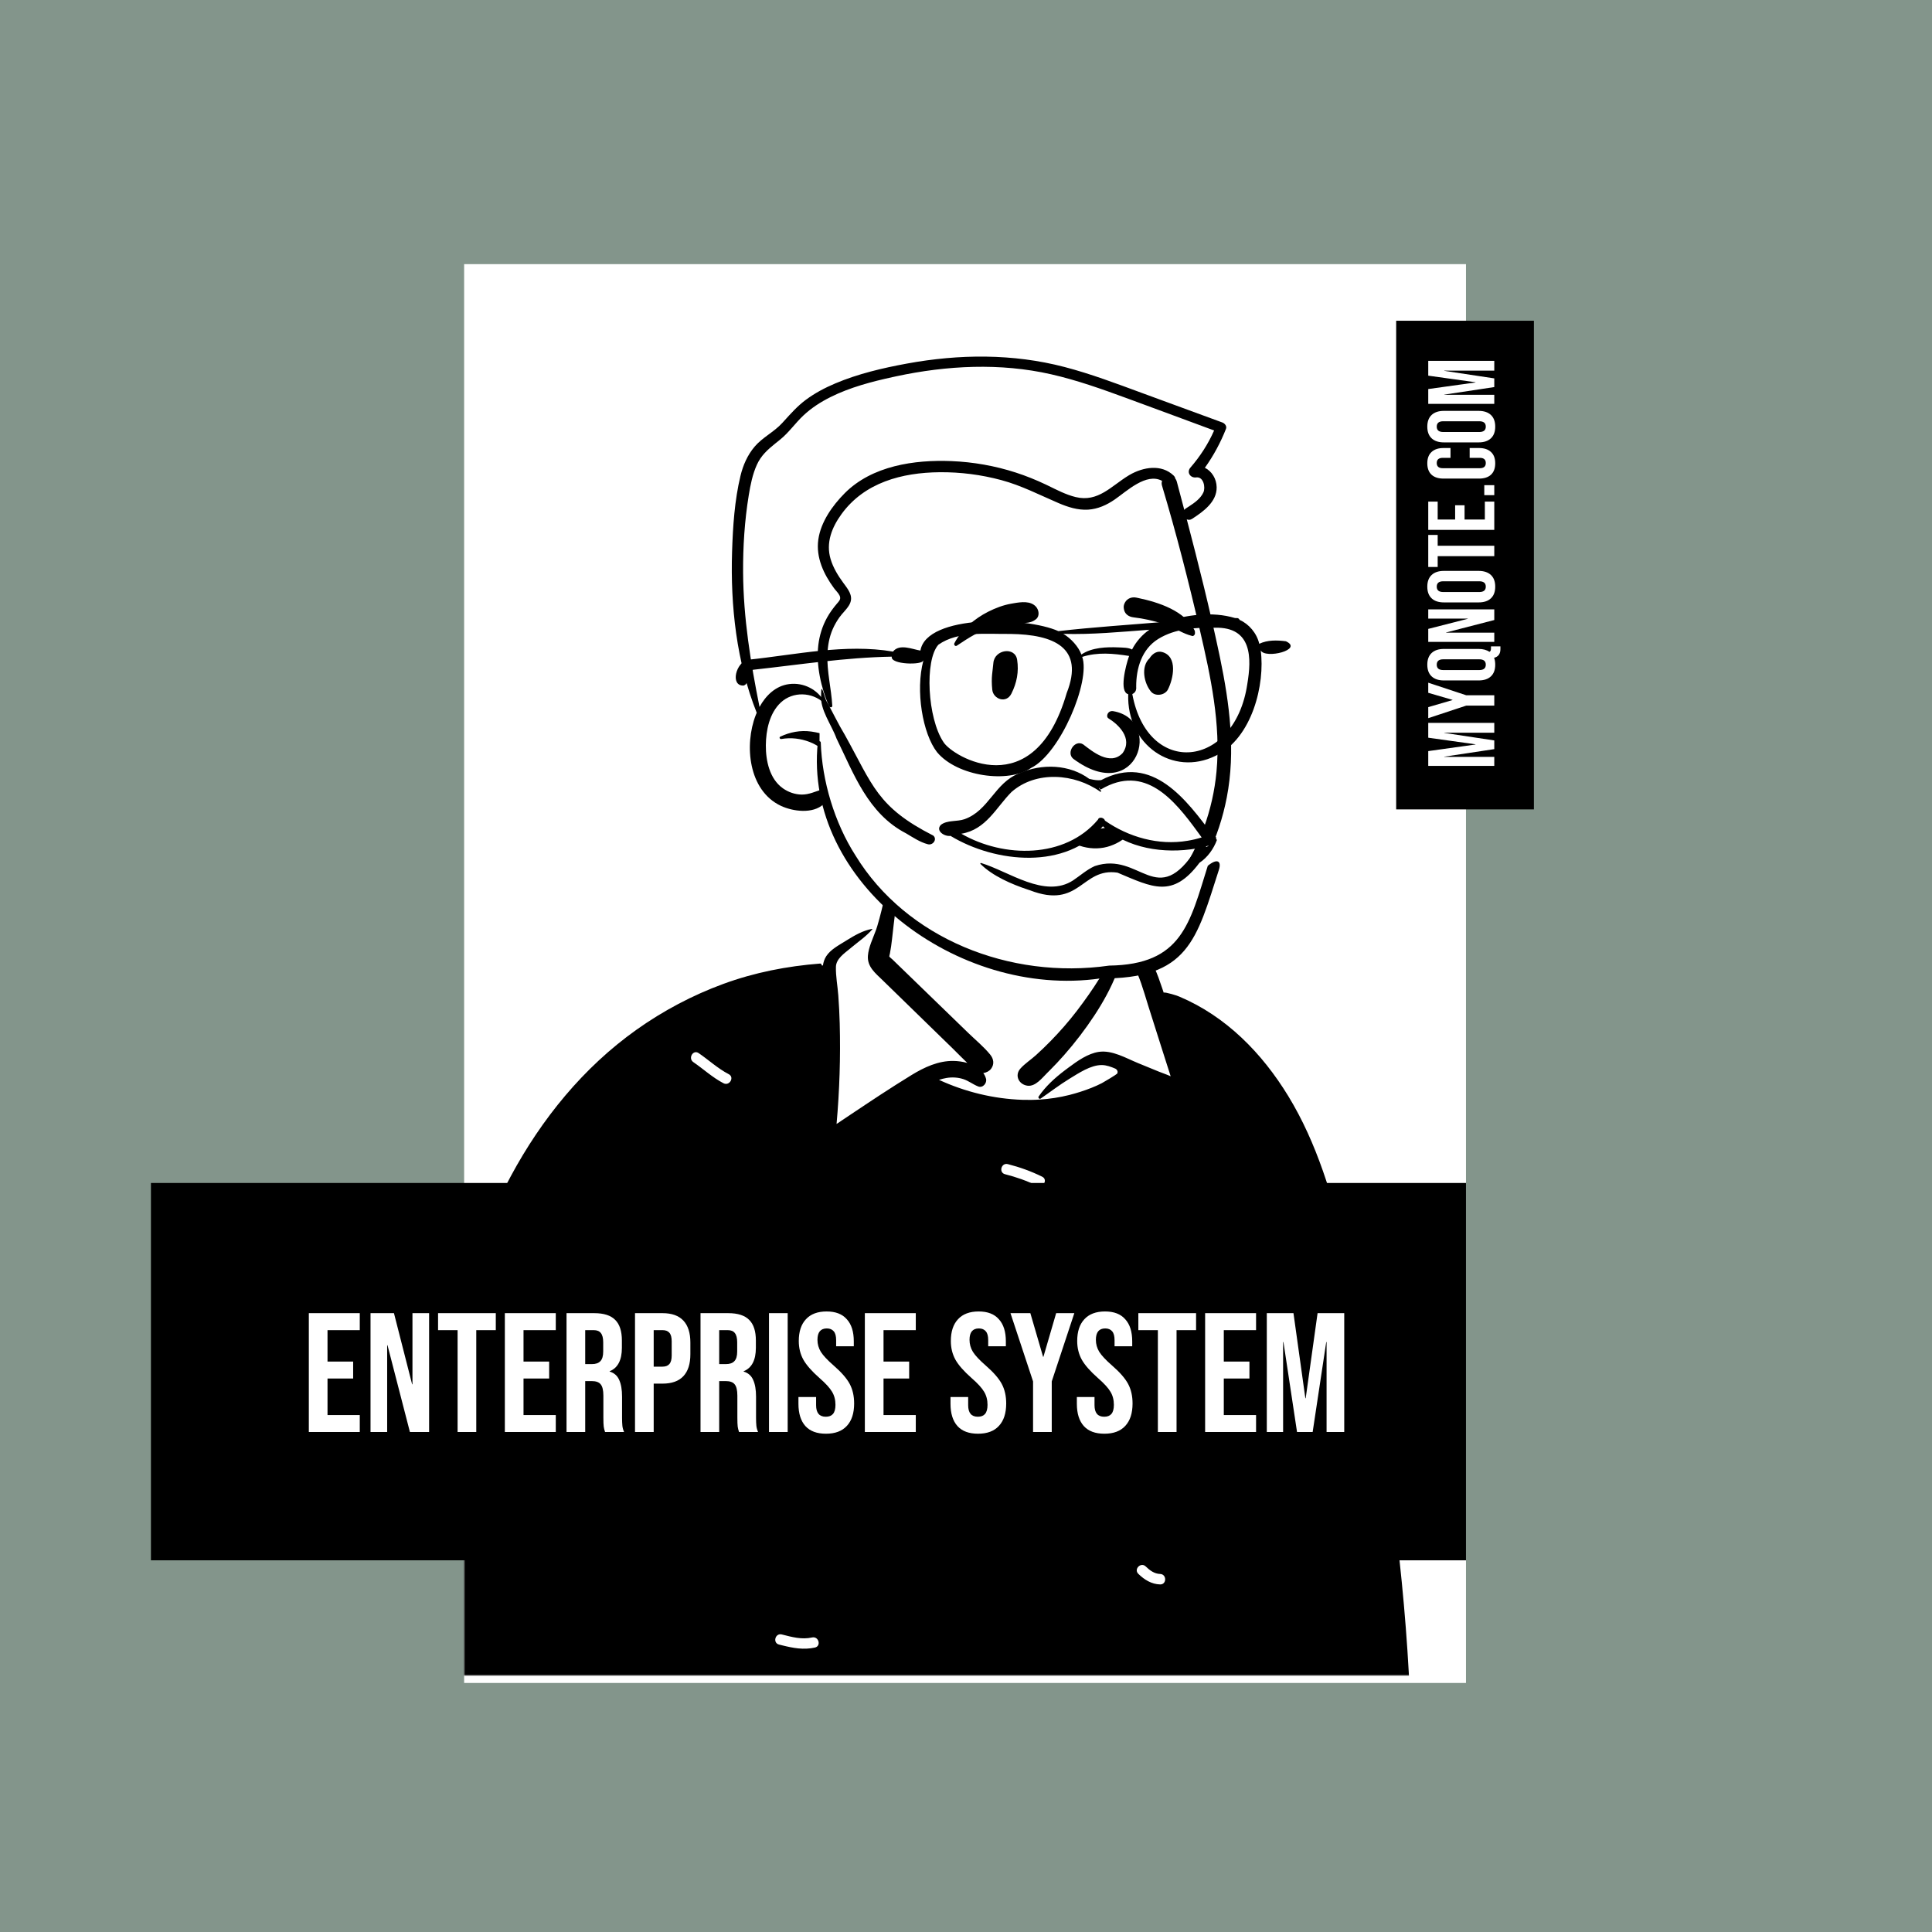
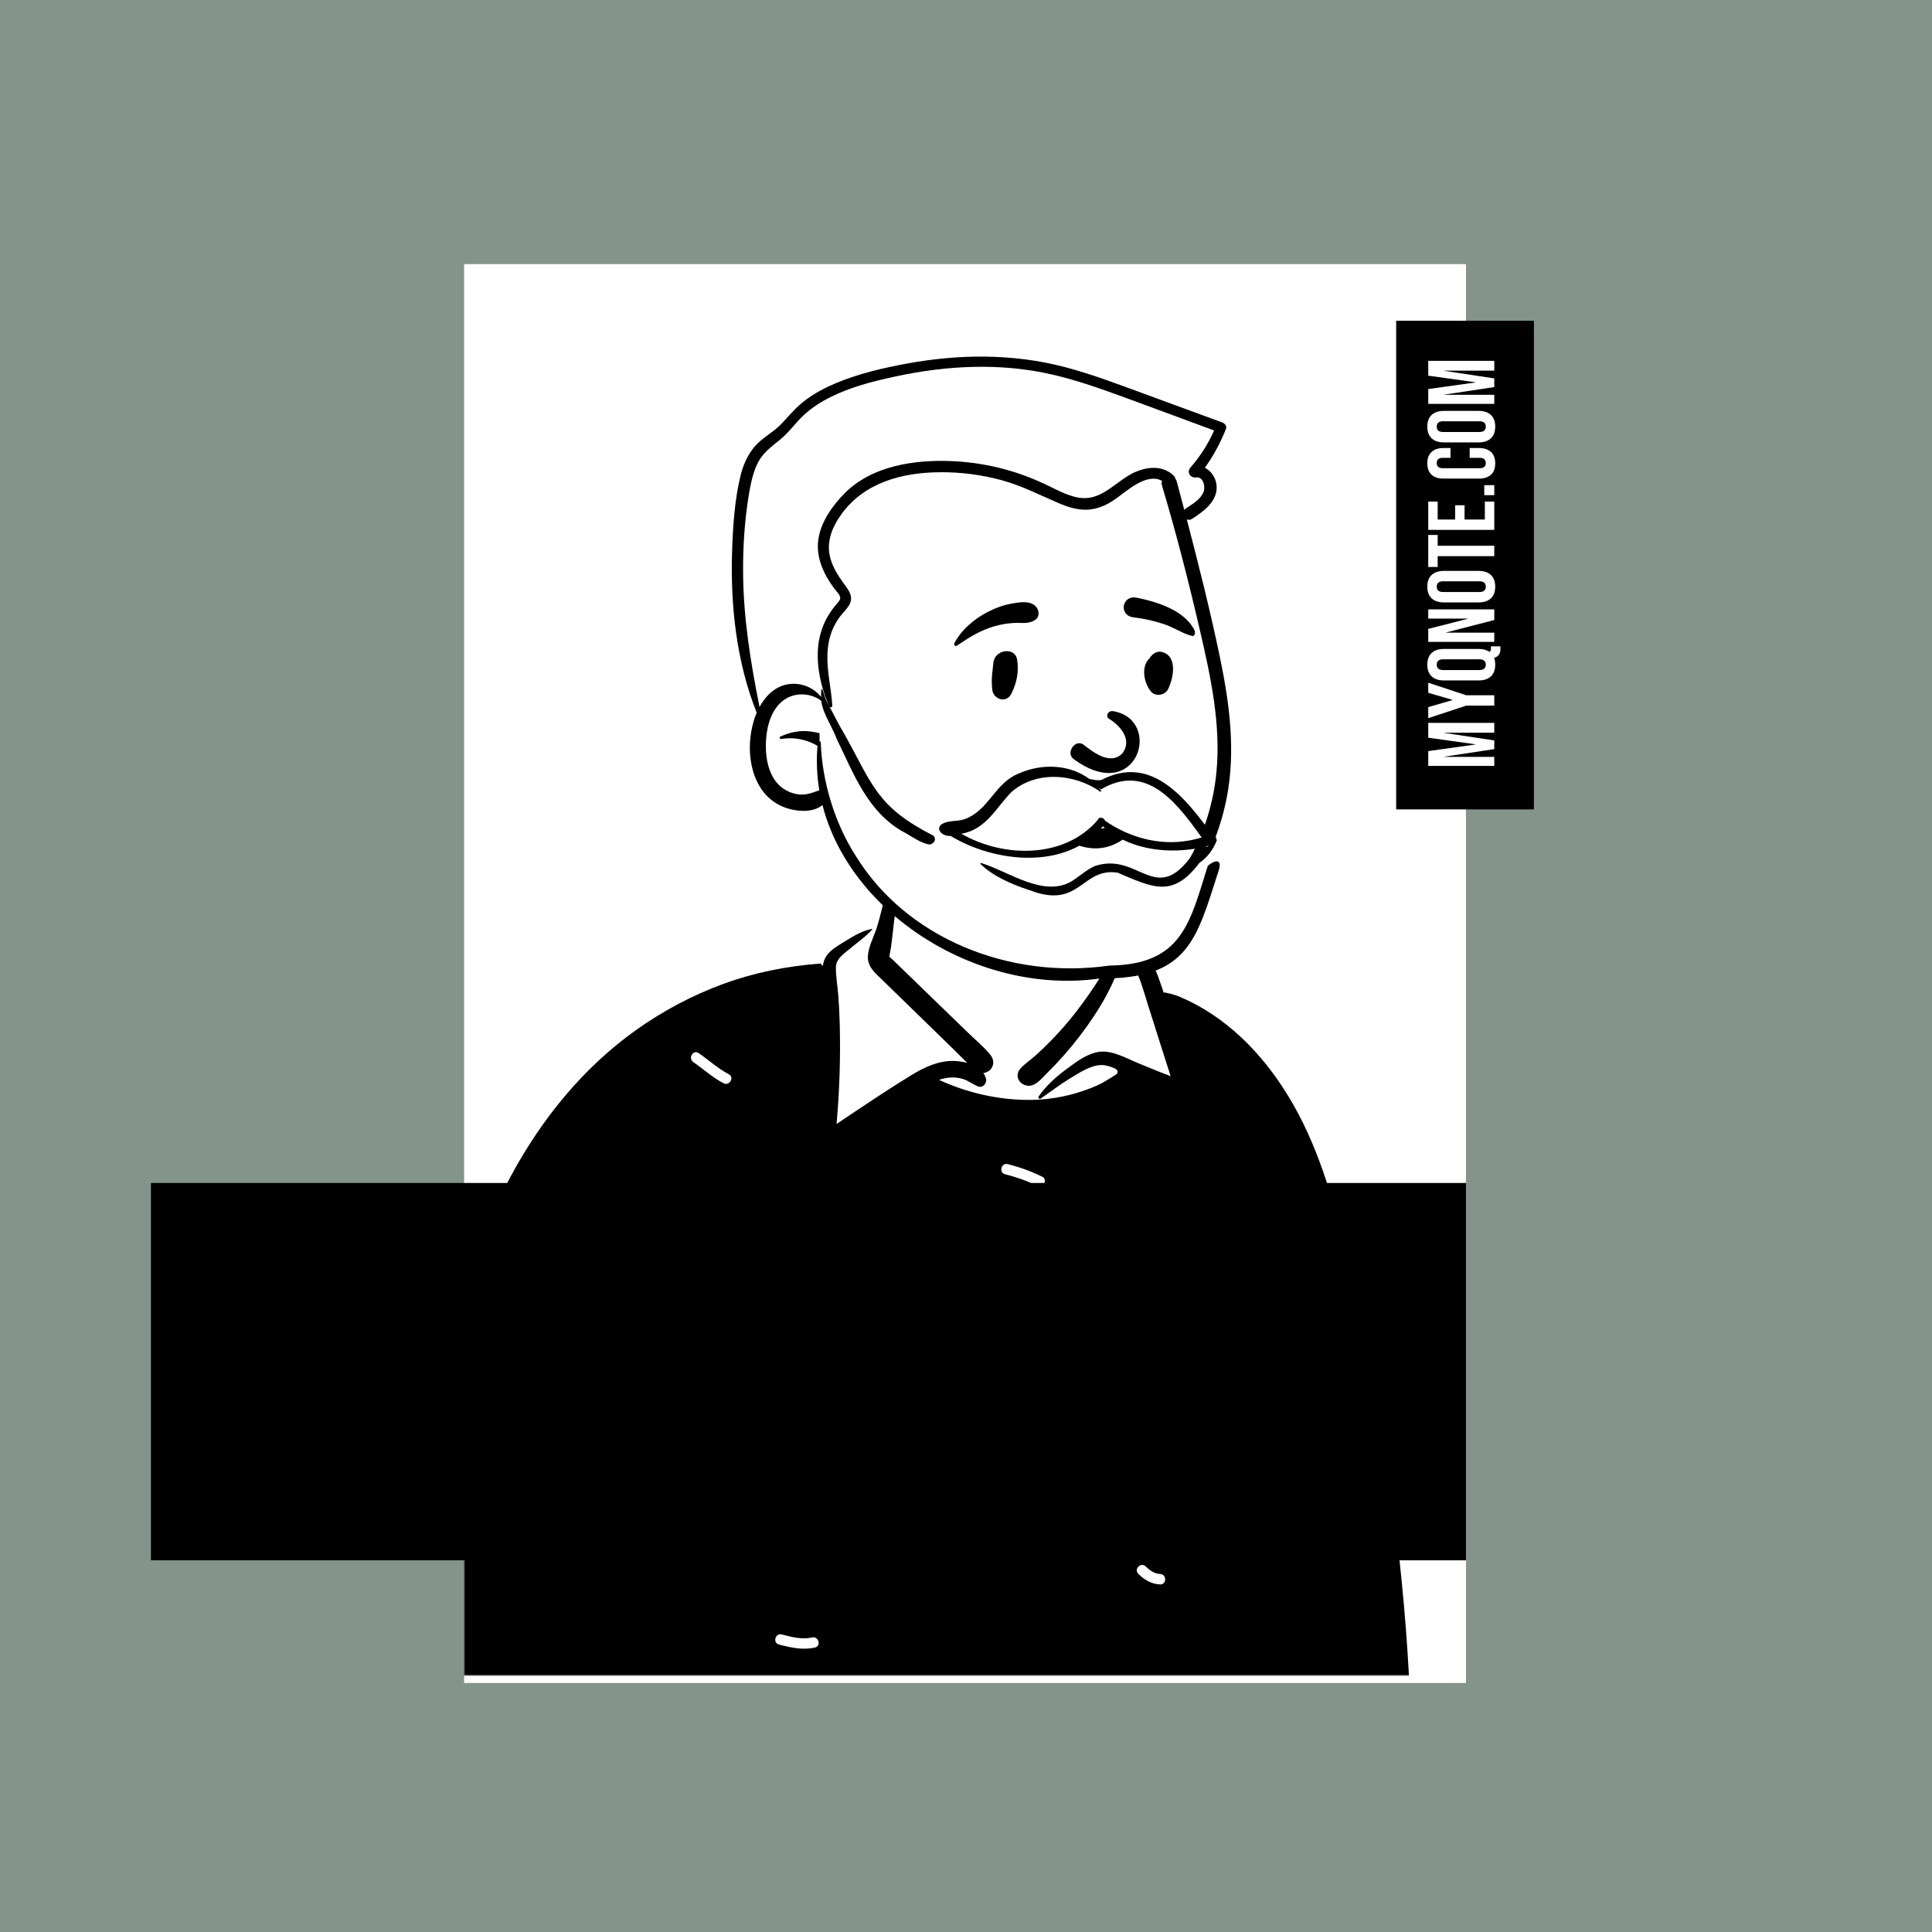
<svg xmlns="http://www.w3.org/2000/svg" width="1024" height="1024" viewBox="0 0 1024 1024" fill="none">
  <rect width="1024" height="1024" fill="#83958B" />
  <g filter="url(#filter0_d_5_299)">
    <path d="M246 136H777V888H246V136Z" fill="white" />
  </g>
  <mask id="mask0_5_299" style="mask-type:alpha" maskUnits="userSpaceOnUse" x="246" y="136" width="531" height="752">
    <path d="M246 136H777V888H246V136Z" fill="white" />
  </mask>
  <g mask="url(#mask0_5_299)">
    <path fill-rule="evenodd" clip-rule="evenodd" d="M269.853 961.574C312.305 962.763 352.407 964.075 394.777 961.574C462.579 957.379 661.554 964.942 705.29 961.574C708.591 961.32 719.942 964.942 720.178 961.574C722.101 938.127 723.348 700.901 717.635 684.578C711.923 668.255 683.728 589.789 647.802 553.201C637.785 543.316 622.541 539.487 614.12 528.064C606.86 515.608 607.424 508.297 600.253 501.744C597.142 498.9 589.804 497.747 584.351 493.799C578.868 488.349 584.059 476.35 581.809 468.759C577.171 449.807 560.083 437.648 541.406 434.783C515.448 428.569 488.043 434.444 475.609 454.843C470.981 462.435 473.444 471.665 467.752 483.831C468.158 493.026 457.428 495.247 451.014 498.891L438.277 511.769C399.037 533.856 352.875 545.783 318.492 575.458C289.26 605.124 260.184 639.413 247.214 679.549C244.529 690.486 243.653 701.79 242.54 712.965C239.363 745.624 230.517 777.322 222.905 809.134C214.225 849.215 206.134 891.762 217.832 932.222C221.205 940.785 262.175 961.174 269.853 961.574Z" fill="white" />
    <path fill-rule="evenodd" clip-rule="evenodd" d="M473.361 458.108C473.701 456.998 475.164 457.31 475.275 458.365C476.378 468.824 474.991 479.755 473.66 490.144C473.022 495.159 472.654 500.374 471.683 505.319C471.558 505.847 471.441 506.38 471.33 506.908C471.649 507.476 472.592 508.114 473.042 508.551L474.999 510.455L478.921 514.253C486.597 521.688 494.271 529.129 501.946 536.565L513.212 547.489C517.074 551.233 521.463 554.82 524.852 558.995C526.69 561.262 527.105 564.043 525.296 566.471C524.402 567.671 522.794 568.545 521.164 568.725C521.802 569.613 522.294 570.618 522.606 571.736C523.244 574.011 520.943 576.805 518.495 575.855C515.715 574.787 513.42 572.872 510.591 571.957C507.735 571.028 504.629 570.848 501.668 571.347C500.309 571.575 498.978 571.916 497.682 572.346C511.555 578.734 526.565 582.403 541.873 582.929C544.992 583.034 548.106 582.992 551.204 582.784C556.419 582.444 561.597 581.654 566.686 580.378C570.687 579.372 574.645 578.109 578.486 576.583C580.372 575.834 582.236 575.009 584.04 574.073L584.198 573.98C584.605 573.725 592.138 569.451 592.269 568.809C592.4 568.167 592.4 567.943 592.155 567.384C591.992 567.011 591.684 566.696 591.23 566.439C588.903 565.444 586.492 564.518 583.95 564.501C578.097 564.466 571.712 568.795 566.874 571.743C561.556 574.982 556.668 578.768 551.551 582.278C551.433 582.36 551.302 582.396 551.177 582.396C550.637 582.396 550.137 581.729 550.483 581.209C554.15 575.808 559.1 571.311 564.277 567.384L566.364 565.819C571.106 562.282 576.652 558.364 582.417 557.51C589.481 556.47 596.859 560.874 603.161 563.454L614.322 568.024C616.312 568.836 618.476 569.529 620.479 570.452L615.801 555.811C613.464 548.49 611.133 541.167 608.825 533.839L608.377 532.403C606.078 524.965 603.967 517.227 600.137 510.431C599.222 508.801 598.175 507.269 597.142 505.721C596.068 504.12 595.666 502.351 594.314 500.922C591.638 498.085 587.804 496.42 584.143 495.332C583.249 495.069 583.513 493.89 584.352 493.799C588.108 493.403 591.69 494.28 595.085 495.865L596.496 496.538C599.706 498.057 602.836 499.471 605.219 502.198C610.654 508.426 613.477 516.268 616.07 524.007L616.763 526.085C617.733 525.766 624.326 527.777 625.151 528.255C649.868 538.708 668.906 558.169 682.828 580.973C698.08 605.963 706.385 634.517 713.242 662.773C715.358 671.494 717.381 680.241 719.325 689.008C710.664 692.342 701.458 694.086 693.35 698.783C690.262 700.572 693.052 705.368 696.149 703.574C703.744 699.175 712.394 697.55 720.523 694.461C724.93 714.757 728.851 735.164 732.134 755.656C742.222 818.549 748.593 882.467 748.191 946.22C748.184 947.629 747.769 949.203 746.998 950.555C747.45 950.334 747.803 950.07 748.004 949.751C750.562 945.735 756.975 949.46 754.403 953.496L754.027 954.081C752.097 957.058 750.295 959.333 746.902 961.014C743.483 962.707 739.781 962.991 736.01 963.088C723.191 963.426 710.363 963.646 697.531 963.804C695.771 950.073 695.056 936.211 692.631 922.56C692.008 919.05 686.662 920.537 687.283 924.035C689.625 937.217 690.374 950.599 692.008 963.871C664.574 964.166 637.125 964.17 609.712 964.247C572.562 964.356 535.417 964.279 498.268 964.258L482.347 964.253C439.432 964.253 396.516 964.114 353.602 963.83L343.396 963.758C339.336 939.815 336.572 915.668 336.521 891.337C336.513 887.768 330.967 887.761 330.974 891.337C331.026 915.641 333.759 939.791 337.781 963.727C327.62 963.682 317.464 963.719 307.303 964.08L302.131 964.264C291.782 964.618 281.413 964.837 271.085 964.011C259.618 963.088 248.019 960.98 237.738 955.577C233.107 953.139 229.03 950.023 225.546 946.359C229.088 944.298 232.68 942.32 236.111 940.074C239.086 938.127 236.311 933.321 233.312 935.284C229.614 937.705 225.728 939.812 221.921 942.051C219.164 938.371 216.902 934.287 215.184 929.88C212.473 922.923 211.427 915.44 210.518 908.074C209.444 899.398 209 890.651 209 881.913C209 863.534 210.934 845.21 213.632 827.052C216.212 809.657 219.622 792.402 223.226 775.201L223.719 772.856C227.275 755.947 230.666 738.989 234.742 722.198C238.512 706.671 242.868 691.217 248.059 676.062C252.68 678.92 257.516 681.42 262.064 684.398C265.06 686.359 267.842 681.557 264.864 679.607C260.011 676.43 254.835 673.789 249.937 670.685C255.742 654.457 262.556 638.607 270.725 623.427C287.086 593.028 309.134 565.833 337.372 545.762C351.507 535.718 367.016 527.5 383.302 521.521C399.907 515.418 417.114 512.074 434.71 510.702C435.212 510.662 435.494 511.127 435.474 511.557L435.466 511.637L436.159 511.749C436.416 510.008 436.943 508.322 437.948 506.776C440.236 503.253 444.575 500.992 448.042 498.828L448.864 498.316C452.988 495.759 457.34 493.24 462.137 492.343C462.304 492.314 462.407 492.488 462.296 492.62C459.133 496.249 455.088 499.021 451.381 502.09L450.529 502.8C447.456 505.33 443.171 508.2 443.057 512.428C442.926 517.408 443.944 522.589 444.313 527.555C444.68 532.507 444.936 537.452 445.068 542.418C445.547 560.209 444.971 578.006 443.397 595.726L450.357 591.064C461.189 583.811 472.057 576.577 483.15 569.786C489.862 565.674 497.405 562.157 505.447 562.317C507.7 562.358 510.244 562.685 512.686 563.378C510.058 560.888 507.541 558.239 504.969 555.735C500.732 551.608 496.496 547.482 492.261 543.362L480.047 531.46L467.828 519.558C464.044 515.861 459.606 512.456 460.008 506.63C460.335 501.984 462.698 497.357 464.314 492.877C464.542 492.232 464.75 491.594 464.944 490.963C468.204 480.129 470.054 468.9 473.361 458.108ZM631.219 922.934C628.692 920.405 624.769 924.327 627.297 926.856L628.634 928.188C630.866 930.416 633.079 932.712 634.624 935.467L634.851 935.883C636.515 939.043 641.305 936.243 639.639 933.083C637.581 929.177 634.306 926.024 631.219 922.934ZM522.973 922.22C514.93 920.684 507.178 920.684 499.135 922.22C495.633 922.889 497.116 928.238 500.61 927.571C507.644 926.227 514.463 926.227 521.498 927.571C524.986 928.237 526.48 922.891 522.973 922.22ZM414.352 866.291C410.892 865.413 409.415 870.763 412.878 871.641L414.584 872.069C420.381 873.502 425.902 874.57 431.923 873.24C435.361 872.479 433.971 867.259 430.585 867.861L430.449 867.889C424.877 869.12 419.744 867.657 414.352 866.291ZM607.259 830.251C604.698 827.76 600.772 831.68 603.337 834.174C606.538 837.288 610.31 839.654 614.882 839.78C618.399 839.879 618.449 834.495 615.039 834.24L614.882 834.232C611.818 834.147 609.377 832.311 607.259 830.251ZM280.837 815.432C284.031 813.835 281.225 809.048 278.039 810.642L258.87 820.229C255.677 821.826 258.483 826.614 261.669 825.02L280.837 815.432ZM659.608 816.655C656.037 816.554 656.04 822.103 659.608 822.203C662.962 822.297 666.401 823.568 669.389 825.02C672.587 826.573 675.402 821.791 672.189 820.229C668.281 818.331 663.992 816.777 659.608 816.655ZM480.507 789.865C483.442 787.87 480.67 783.059 477.707 785.074C473.664 787.822 470.001 791.069 466.022 793.901L464.928 794.662C461.993 796.657 464.765 801.466 467.728 799.453C472.138 796.455 476.097 792.862 480.507 789.865ZM686.763 749.539C683.194 749.537 683.188 755.086 686.763 755.087L687.439 755.085C690.385 755.069 693.49 754.987 696.23 756.165L696.544 756.307C699.756 757.82 702.574 753.038 699.344 751.516C695.328 749.624 691.128 749.541 686.763 749.539ZM378.745 745.575L379.211 745.4C382.545 744.203 381.107 738.838 377.736 740.051C372.656 741.877 368.703 745.326 364.296 748.32C361.359 750.315 364.131 755.124 367.095 753.111C370.892 750.531 374.425 747.264 378.745 745.575ZM586.781 731.14L587.529 730.74C590.704 729.105 587.901 724.316 584.73 725.949C582.213 727.244 579.96 728.968 577.491 730.342L576.743 730.742C573.568 732.376 576.37 737.166 579.542 735.534C582.06 734.237 584.312 732.513 586.781 731.14ZM502.404 677.397L501.833 676.845C499.281 674.345 495.356 678.266 497.911 680.769C504.294 687.018 511.839 691.762 519.451 696.349L520.836 697.182C523.904 699.023 526.696 694.228 523.635 692.391L521.604 691.169C514.836 687.086 508.147 682.871 502.404 677.397ZM348.921 672.217C351.072 669.423 346.395 666.689 344.209 669.32L344.132 669.416C341.893 672.324 339.237 674.956 336.46 677.358L335.938 677.806C334.286 679.212 331.277 682.226 328.956 682.424C325.425 682.725 325.393 688.276 328.956 687.973C332.548 687.667 335.64 685.138 338.354 682.97C342.304 679.816 345.838 676.22 348.921 672.217ZM643.997 652.004C646.574 649.583 642.768 645.728 640.167 647.999L640.076 648.082C635.26 652.608 628.332 653.822 622.131 655.357C618.668 656.216 620.135 661.567 623.606 660.708L626.431 660.01C632.767 658.428 639.124 656.586 643.997 652.004ZM534.154 617.006C530.693 616.126 529.216 621.476 532.68 622.356C538.563 623.852 544.135 625.785 549.588 628.469C552.78 630.039 555.593 625.256 552.387 623.678C546.52 620.79 540.488 618.617 534.154 617.006ZM590.812 500.041C590.729 499.792 590.993 499.507 591.249 499.597C597.474 501.918 594.165 510.074 592.231 514.955L591.88 515.848C588.85 523.671 584.615 531.287 579.998 538.292C575.165 545.623 569.799 552.642 563.989 559.23C561.469 562.091 558.855 564.869 556.153 567.565L555.135 568.572C552.404 571.257 548.882 575.973 544.646 575.453C540.084 574.904 537.539 570.029 540.867 566.326C543.218 563.704 546.477 561.616 549.104 559.23C551.711 556.872 554.235 554.438 556.695 551.934C561.729 546.795 566.499 541.364 570.86 535.642C575.078 530.109 579.114 524.422 582.784 518.511L583.513 517.325C586.306 512.727 592.754 505.964 590.812 500.041ZM370.289 558.161C367.334 556.14 364.557 560.947 367.49 562.952C372.882 566.639 377.626 571.105 383.463 574.137C386.588 575.762 389.368 571.107 386.374 569.407L386.263 569.347C380.43 566.315 375.679 561.845 370.289 558.161Z" fill="black" />
    <path fill-rule="evenodd" clip-rule="evenodd" d="M558.012 504.901C542.623 504.99 529.545 500.622 519.566 493.396C507.113 488.953 492.092 482.102 482.968 474.909C479.409 475.817 475.151 472.035 472.428 470.039C455.494 457.389 442.202 438.873 438.263 420.325C432.183 428.003 423.531 428.322 415.243 424.506C397.869 414.649 398.518 393.894 404.773 378.387C391.623 348.871 382.51 270.952 402.583 239.505C406.689 234.799 412.714 231.985 417.052 227.16C420.912 222.946 424.584 218.635 429.075 215.3C442.779 204.866 466.381 199.311 481.16 196.698C542.851 183.355 590.25 207.338 646.131 227.567C642.915 235.612 638.466 242.949 633.368 249.791C647.24 254.971 640.868 266.618 630.106 272.523L623.698 269.407C633.687 305.158 656.673 394.061 646.755 422.61C638.846 467.151 604.135 505.222 558.012 504.901Z" fill="white" />
    <path fill-rule="evenodd" clip-rule="evenodd" d="M480.586 192.72C508.35 187.614 536.853 187.352 564.278 194.53C578.269 198.191 591.809 203.331 605.364 208.324C619.527 213.541 633.701 218.725 647.871 223.925C649.142 224.391 650.371 225.849 649.793 227.312C646.89 234.672 643.175 241.546 638.608 247.931C642.265 249.751 644.764 253.719 644.851 258.204C645.003 266.04 637.681 271.203 631.836 275C630.821 275.66 629.829 275.651 629.016 275.256C635.263 299.089 641.254 323.003 646.323 347.109L646.662 348.734C651.708 373.114 654.986 397.995 650.214 422.701C646.124 443.875 636.631 464.316 621.783 480.091C607.285 495.495 587.832 505.193 566.784 507.355C547.258 509.36 523.998 504.839 510.959 488.944C510.211 488.031 511.144 486.633 512.259 487.259L513.488 487.943C522.719 493.044 532.31 497.381 542.77 499.242C553.568 501.163 564.563 500.948 575.265 498.508C616.399 489.132 641.011 449.105 644.763 409.06C647.139 383.688 641.649 358.468 635.944 333.899C629.979 308.208 623.459 282.648 615.884 257.384C615.601 256.439 615.654 255.594 615.935 254.879C607.58 250.293 597.084 260.465 590.774 264.784C586.534 267.687 581.904 269.798 576.718 270.127C571.276 270.471 565.949 268.749 561.011 266.634C550.909 262.305 541.436 257.35 530.745 254.472C520.085 251.602 509.078 250.189 498.038 250.29C478.102 250.472 458.172 255.698 445.973 272.538C440.872 279.58 437.653 287.676 440.238 296.337C441.62 300.971 444.217 305.185 447.07 309.06L448.012 310.33C450.442 313.633 452.438 316.869 449.938 320.93C448.543 323.198 446.447 325.033 444.906 327.212C443.536 329.149 442.324 331.236 441.373 333.411C439.514 337.663 438.716 342.235 438.551 346.849C438.221 356.043 440.613 364.901 441.13 374.028C441.194 375.155 439.704 375.127 439.342 374.27C435.179 364.391 432.455 352.607 433.734 341.849C434.342 336.736 435.877 331.813 438.379 327.306C439.817 324.716 441.571 322.32 443.484 320.062L444.162 319.282C445.066 318.233 445.74 317.247 444.999 315.653C444.375 314.312 442.979 313.013 442.087 311.806C436.573 304.338 432.385 295.457 433.725 285.968C435.041 276.645 441.191 267.982 447.686 261.441C462.174 246.847 484.659 243.589 504.311 244.393C515.85 244.865 527.37 246.899 538.359 250.453C543.779 252.206 549.079 254.342 554.224 256.787L555.372 257.338C560.151 259.654 564.893 262.17 570.079 263.444C582.036 266.381 589.011 257.552 598.266 251.966L598.724 251.696C605.873 247.552 615.588 245.843 622.048 252.051C622.575 252.557 622.851 253.113 622.937 253.663C623.28 254.076 623.551 254.593 623.719 255.223C625.053 260.233 626.381 265.247 627.704 270.262C627.929 269.96 628.218 269.681 628.588 269.442L630.191 268.409C633.185 266.463 636.374 264.193 637.838 260.952C639.007 258.364 637.963 252.674 634.153 253.022L633.981 253.041C630.941 253.455 628.778 250.338 630.95 247.833C636.088 241.908 640.358 235.33 643.504 228.161L622.11 220.243C614.979 217.605 607.846 214.97 600.709 212.345L596.802 210.909C583.772 206.127 570.666 201.458 557.115 198.38C530.104 192.245 501.937 193.675 474.997 199.451L473.379 199.801C462.045 202.273 450.563 205.273 440.161 210.472C434.985 213.059 430.068 216.209 425.843 220.184C421.493 224.276 418.112 229.271 413.439 233.036L410.886 235.081C406.92 238.278 403.374 241.415 401.139 246.367C398.852 251.434 397.748 257.028 396.857 262.482C394.647 275.999 393.773 289.733 393.857 303.424C394.004 327.549 397.844 351.157 402.564 374.703C405.887 368.643 411.088 363.518 418.226 362.581C425.922 361.572 433.485 365.45 437.131 372.309C437.27 372.572 436.939 372.828 436.723 372.624C430.46 366.72 420.226 366.386 413.849 372.338C407.833 377.953 405.978 387.094 405.914 394.989C405.85 403.116 407.86 412.772 414.904 417.79C417.817 419.865 421.376 421.105 424.959 421.141C428.689 421.178 432.224 419.521 435.716 418.383C438.364 417.521 439.984 420.544 439.018 422.681C438.831 423.097 438.619 423.483 438.395 423.856L440.289 426.971C445.976 436.301 451.768 445.455 459.355 453.474C463.725 458.092 468.358 462.449 473.445 466.268L474.174 466.81C476.036 468.177 478.798 470.981 481.222 471.075C483.27 471.155 484.395 470.111 485.827 472.226C486.433 473.122 486.384 474.493 485.827 475.392C482.174 481.3 474.701 475.547 470.841 472.585L470.378 472.23C464.939 468.079 459.783 463.489 455.252 458.353C447.121 449.138 439.848 438.193 436.513 426.209C430.875 431.506 420.256 430.131 413.81 427.073C396.673 418.943 394.388 394.891 400.556 379.026C400.719 378.606 400.894 378.188 401.074 377.771C390.38 350.955 387.107 321.124 388.015 292.466C388.436 279.146 389.336 265.17 392.478 252.179C393.844 246.527 396.208 241.139 400 236.688C404.175 231.788 410.198 229.004 414.547 224.251L415.505 223.2C419.159 219.177 422.642 215.242 427.057 211.952C431.883 208.357 437.209 205.547 442.742 203.21C454.79 198.123 467.759 195.079 480.586 192.72ZM413.55 390.45C418.612 388.034 424.237 386.958 429.823 387.716L430.393 387.797C435.222 388.514 443.395 390.521 444.332 395.921C444.65 397.758 443.547 399.767 441.449 399.707C438.817 399.632 437.445 398.3 435.458 396.812C433.542 395.378 431.447 394.162 429.213 393.297C424.342 391.409 419.227 390.796 414.076 391.699C413.367 391.822 412.805 390.807 413.55 390.45Z" fill="black" />
    <path fill-rule="evenodd" clip-rule="evenodd" d="M570.615 447.65C565.954 445.748 561.796 442.576 558.756 438.523C557.699 437.114 557.425 435.626 557.646 434.265C557.896 432.735 558.801 431.348 560.035 430.418C561.273 429.485 562.821 429.025 564.318 429.259C565.619 429.463 566.914 430.176 567.939 431.653L568.153 431.949C569.96 434.395 572.315 436.402 574.999 437.696C577.586 438.943 580.478 439.525 583.472 439.186C589.174 438.542 593.103 435.457 597.28 431.268C597.798 430.74 598.316 430.194 598.837 429.64C599.166 429.137 599.622 428.815 600.128 428.645C600.691 428.457 601.327 428.468 601.91 428.671C602.472 428.867 602.974 429.239 603.311 429.734C603.631 430.204 603.813 430.785 603.754 431.454C603.372 435.795 601.103 439.669 597.88 442.711C594.301 446.09 589.557 448.427 585.09 449.247C580.169 450.15 575.155 449.503 570.615 447.65ZM587.412 380.68C592.647 383.863 600.624 391.287 594.992 399.179C588.363 406.138 578.818 398.159 574.114 394.55C569.753 391.754 564.853 398.947 568.899 402.212C602.887 427.385 616.68 381.512 590.06 376.937C587.129 376.433 586.04 379.695 587.412 380.68ZM526.505 351.397C527.083 344.214 538.018 342.583 539.106 349.691C540.08 356.058 538.934 361.906 536.067 367.639C533.328 373.115 526.443 370.56 525.922 365.573C525.224 358.889 526.145 355.865 526.505 351.397ZM609.745 348.217C611.269 346.219 613.47 344.856 616.108 345.626C624.348 348.035 621.919 359.738 619.025 365.434C617.453 368.527 612.37 369.312 610.073 366.588C606.329 362.147 604.537 353.276 609.296 348.901C609.425 348.675 609.569 348.447 609.745 348.217ZM535.951 319.967L537.252 319.739C541.279 319.043 546.285 318.373 549.134 321.612C550.644 323.329 551.164 326.521 549.134 328.164C545.562 331.057 541.613 329.936 537.333 330.181C533.805 330.383 530.415 330.967 527.017 331.939C519.563 334.07 513.489 337.961 507.122 342.233C506.287 342.794 505.434 341.725 505.833 340.943C509.508 333.742 516.63 327.827 523.764 324.221C527.572 322.296 531.738 320.7 535.951 319.967ZM602.233 316.741L603.23 316.945C614.071 319.212 628.156 323.741 633.29 334.394C633.486 335.9 633.279 336.223 633.111 336.434L633.055 336.504C632.916 336.684 632.806 336.932 632.153 337.137C631.972 337.094 631.789 337.048 631.604 337C629.251 336.383 627.389 335.533 625.587 334.651L623.632 333.688C621.365 332.576 619.077 331.504 616.653 330.713C611.48 329.025 606.158 327.836 600.755 327.201C599.583 327.063 598.455 326.668 597.566 325.99C596.721 325.347 596.076 324.456 595.782 323.272C595.4 321.74 595.51 320.58 596.332 319.198C596.95 318.16 597.834 317.44 598.849 317.027C599.884 316.606 601.062 316.507 602.233 316.741Z" fill="black" />
    <path fill-rule="evenodd" clip-rule="evenodd" d="M436.006 374.707C440.906 374.707 442.913 386.119 442.913 386.119C455.376 407.617 467.372 429.054 488.776 443.845C512.536 453.37 535.907 469.592 562.98 471.371C575.185 470.089 578.765 458.913 593.839 462.846C603.455 465.183 614.253 469.793 623.144 463.134C630.66 458.22 635.947 450.775 642.429 444.756C642.76 443.67 644.912 455.131 644.262 459.005L643.759 461.204C639.746 478.94 635.687 499.812 617.726 509.561C612.254 512.445 604.578 515.228 598.506 513.603C566.422 518.721 531.62 514.976 503.511 498.965C493.616 496.393 486.255 488.498 478.462 482.535C459.403 465.834 437.56 444.679 435.525 419.307C433.489 393.936 434.396 374.707 436.006 374.707ZM532.947 424.803C543.867 407.261 565.563 410.11 582.446 418.102C591.771 411.768 604.076 412.934 614.194 417.396L614.193 417.402C623.513 422.503 630.572 430.879 637.061 438.89C638.64 441.018 639.268 443.878 637.047 444.927C626.588 453.551 604.857 448.49 594.995 442.078C587.88 441.504 589.44 431.399 581.227 438.471C575.747 443.625 568.863 446.82 561.384 448.714C544.664 454.456 529.27 453.503 514.709 444.551C512.836 444.369 505.163 440.028 507.889 438.483C510.855 439.284 527.284 429.85 532.947 424.803Z" fill="white" />
    <path fill-rule="evenodd" clip-rule="evenodd" d="M433.452 393.567C433.564 392.644 434.996 392.598 435.028 393.567C435.691 413.865 442.299 436.118 453.473 453.497C480.328 497.364 535.141 519.338 587.897 511.788C626.451 511.265 630.569 489.411 640.152 458.895C645.126 454.809 647.57 456.273 646.025 461.062C634.145 497.886 630.078 519.006 583.076 518.605C507.607 529.381 425.762 467.651 433.452 393.567ZM540.074 409.935C552.387 404.436 567.039 405.212 577.324 412.816L578.049 412.981C579.85 413.384 581.578 413.69 583.603 413.484C610.818 399.152 628.987 424.147 642.94 442.863C643.992 442.898 644.85 443.725 644.565 444.693L645.012 445.17C643.254 449.886 640.078 454.439 635.736 457.299C621.497 476.265 610.864 470.336 592.314 462.527C573.239 459.671 572.467 482.165 545.856 471.86L544.852 471.533C536.098 468.64 526.048 464.253 519.683 457.913C519.475 457.705 519.678 457.305 519.996 457.409C534.763 461.862 553.751 476.404 568.782 466.607C572.581 464.056 575.994 460.96 580.242 459.039C604.491 450.922 613.013 482.978 634.233 449.697C616.954 452.709 597.479 449.714 584.564 437.945C565.257 461.207 527.679 457.48 503.787 443.032C500.519 443.502 495.684 440.269 498.694 437.191C501.985 434.574 507.193 435.6 511.239 434.18C524.156 429.583 527.206 414.931 540.074 409.935ZM583.24 419.662C569.593 409.951 549.183 408.315 536.123 419.772C527.967 427.966 522.676 439.726 509.527 441.894C532.108 454.896 564.553 455.115 581.94 434.427C582.486 432.638 585.316 433.409 585.657 434.964C598.107 443.654 614.031 448.271 629.538 445.607C632.037 445.196 634.505 444.613 636.912 443.863L634.624 440.716C622.455 424.059 606.799 404.662 583.588 418.362C583.063 418.628 582.842 417.948 582.776 417.599L582.491 417.808C582.697 418.238 584.407 419.656 583.24 419.662ZM639.121 448.586C639.235 448.688 639.329 448.8 639.409 448.916C639.791 448.717 640.187 448.515 640.594 448.321L640.484 448.24C640.046 448.364 639.59 448.479 639.121 448.586ZM435.21 368.379L435.204 367.713C435.205 361.014 437.005 369.46 437.813 371.122C441.287 377.38 444.192 383.572 447.873 389.673C462.632 416.236 464.918 427.749 494.657 442.881C496.866 444.773 494.545 448.17 491.801 447.472C487.695 446.427 483.824 443.811 480.248 441.701C459.997 431.252 452.443 409.938 443.357 391.386C440.689 384.03 434.534 376.183 435.21 368.379Z" fill="black" />
-     <path fill-rule="evenodd" clip-rule="evenodd" d="M661.092 362.588C654.482 407.316 608.341 412.262 600.143 367.859C601.458 367.282 602.405 366.148 602.207 363.945C602.161 354.268 605.163 344.041 613.889 338.659C622.906 333.107 633.459 332.556 643.894 332.696C663.807 332.222 663.388 348.872 661.092 362.588ZM592.919 343.136C586.67 342.872 578.763 343.093 573.165 346.902C571.626 342.756 567.627 338.329 563.586 335.961C578.605 336.401 594.064 334.923 609.194 333.775C605.572 336.244 602.203 339.955 600.013 344.245C597.981 343.161 595.07 343.262 592.919 343.136ZM565.373 367.33C548.044 427.002 504.789 400.993 500.073 393.346C491.567 380.691 489.967 349.929 497.376 341.704C507.982 334.266 522.997 336.18 535.526 335.998C558.544 336.308 574.892 343.197 565.373 367.33ZM681.554 339.885C676.845 339.269 671.814 339.145 667.437 341.219C666.089 335.488 661.858 330.697 657.08 328.588C656.502 327.863 656.589 327.473 654.614 327.582C642.484 323.935 628.912 325.865 617.256 329.604C598.847 331.155 579.534 332.378 560.971 334.515C543.582 326.702 491.104 325.557 487.843 344.813C483.741 344.199 476.754 340.969 473.307 345.35C448.022 341.062 421.895 347.022 396.5 349.676C390.108 350.854 386.816 363.545 394.072 363.371C398.151 362.264 393.946 355.469 399.439 354.958C423.941 352.28 447.907 348.482 472.66 348.038C471.799 352.314 489.031 352.592 489.286 350.095C489.323 350.114 489.361 350.126 489.399 350.143C485.141 366.019 488.984 388.866 496.68 398.711C507.462 411.601 534.532 415.299 546.535 407.006C562.018 399.351 578.126 360.926 573.601 348.16C581.813 345.556 589.93 346.338 598.452 347.664C596.501 353.177 593.133 366.749 597.979 367.926C597.089 394.871 621.602 411.684 644.2 400.63C663.758 391.446 670.598 362.373 668.205 344.726C670.64 349.433 691.084 344.309 681.554 339.885Z" fill="black" />
  </g>
  <rect x="740" y="170" width="73" height="259" fill="black" />
  <path d="M757 405.95L757 398.1L782.05 394.6L782.05 394.5L757 391L757 383.15L792 383.15L792 388.35L765.5 388.35L765.5 388.45L792 392.45L792 397.05L765.5 401.05L765.5 401.15L792 401.15L792 405.95L757 405.95ZM777.1 373.996L757 380.646L757 374.796L769.85 371.046L769.85 370.946L757 367.196L757 361.846L777.1 368.496L792 368.496L792 373.996L777.1 373.996ZM795.25 344.047C795.25 346.547 794.133 348.08 791.9 348.647C792.3 349.68 792.5 350.897 792.5 352.297C792.5 354.997 791.733 357.064 790.2 358.497C788.667 359.93 786.5 360.647 783.7 360.647L765.3 360.647C762.5 360.647 760.333 359.93 758.8 358.497C757.267 357.064 756.5 354.997 756.5 352.297C756.5 349.597 757.267 347.53 758.8 346.097C760.333 344.664 762.5 343.947 765.3 343.947L783.7 343.947C786.033 343.947 787.95 344.464 789.45 345.497C789.783 345.297 790 345.047 790.1 344.747C790.2 344.447 790.25 344.014 790.25 343.447L790.25 342.597L795.25 342.597L795.25 344.047ZM787.5 352.297C787.5 350.397 786.35 349.447 784.05 349.447L764.95 349.447C762.65 349.447 761.5 350.397 761.5 352.297C761.5 354.197 762.65 355.147 764.95 355.147L784.05 355.147C786.35 355.147 787.5 354.197 787.5 352.297ZM757 340.227L757 333.327L777.95 327.977L777.95 327.877L757 327.877L757 322.977L792 322.977L792 328.627L766.45 335.227L766.45 335.327L792 335.327L792 340.227L757 340.227ZM792.5 310.939C792.5 313.639 791.733 315.706 790.2 317.139C788.667 318.573 786.5 319.289 783.7 319.289L765.3 319.289C762.5 319.289 760.333 318.573 758.8 317.139C757.267 315.706 756.5 313.639 756.5 310.939C756.5 308.239 757.267 306.173 758.8 304.739C760.333 303.306 762.5 302.589 765.3 302.589L783.7 302.589C786.5 302.589 788.667 303.306 790.2 304.739C791.733 306.173 792.5 308.239 792.5 310.939ZM787.5 310.939C787.5 309.039 786.35 308.089 784.05 308.089L764.95 308.089C762.65 308.089 761.5 309.039 761.5 310.939C761.5 312.839 762.65 313.789 764.95 313.789L784.05 313.789C786.35 313.789 787.5 312.839 787.5 310.939ZM762 294.765L762 300.515L757 300.515L757 283.515L762 283.515L762 289.265L792 289.265L792 294.765L762 294.765ZM757 280.852L757 265.852L762 265.852L762 275.352L771.25 275.352L771.25 267.802L776.25 267.802L776.25 275.352L787 275.352L787 265.852L792 265.852L792 280.852L757 280.852ZM786.7 262.444L786.7 257.144L792 257.144L792 262.444L786.7 262.444ZM792.5 245.563C792.5 248.197 791.75 250.213 790.25 251.613C788.75 252.98 786.633 253.663 783.9 253.663L765.1 253.663C762.367 253.663 760.25 252.98 758.75 251.613C757.25 250.213 756.5 248.197 756.5 245.563C756.5 242.93 757.25 240.93 758.75 239.563C760.25 238.163 762.367 237.463 765.1 237.463L768.8 237.463L768.8 242.663L764.75 242.663C762.583 242.663 761.5 243.58 761.5 245.413C761.5 247.247 762.583 248.163 764.75 248.163L784.3 248.163C786.433 248.163 787.5 247.247 787.5 245.413C787.5 243.58 786.433 242.663 784.3 242.663L778.95 242.663L778.95 237.463L783.9 237.463C786.633 237.463 788.75 238.163 790.25 239.563C791.75 240.93 792.5 242.93 792.5 245.563ZM792.5 226.125C792.5 228.825 791.733 230.892 790.2 232.325C788.667 233.758 786.5 234.475 783.7 234.475L765.3 234.475C762.5 234.475 760.333 233.758 758.8 232.325C757.267 230.892 756.5 228.825 756.5 226.125C756.5 223.425 757.267 221.358 758.8 219.925C760.333 218.492 762.5 217.775 765.3 217.775L783.7 217.775C786.5 217.775 788.667 218.492 790.2 219.925C791.733 221.358 792.5 223.425 792.5 226.125ZM787.5 226.125C787.5 224.225 786.35 223.275 784.05 223.275L764.95 223.275C762.65 223.275 761.5 224.225 761.5 226.125C761.5 228.025 762.65 228.975 764.95 228.975L784.05 228.975C786.35 228.975 787.5 228.025 787.5 226.125ZM757 214.055L757 206.205L782.05 202.705L782.05 202.605L757 199.105L757 191.255L792 191.255L792 196.455L765.5 196.455L765.5 196.555L792 200.555L792 205.155L765.5 209.155L765.5 209.255L792 209.255L792 214.055L757 214.055Z" fill="white" />
  <rect x="80" y="627" width="697" height="200" fill="black" />
-   <path d="M163.69 696H190.69V705H173.59V721.65H187.18V730.65H173.59V750H190.69V759H163.69V696ZM196.385 696H208.805L218.435 733.71H218.615V696H227.435V759H217.265L205.385 713.01H205.205V759H196.385V696ZM242.534 705H232.184V696H262.784V705H252.434V759H242.534V705ZM267.577 696H294.577V705H277.477V721.65H291.067V730.65H277.477V750H294.577V759H267.577V696ZM300.272 696H314.942C320.042 696 323.762 697.2 326.102 699.6C328.442 701.94 329.612 705.57 329.612 710.49V714.36C329.612 720.9 327.452 725.04 323.132 726.78V726.96C325.532 727.68 327.212 729.15 328.172 731.37C329.192 733.59 329.702 736.56 329.702 740.28V751.35C329.702 753.15 329.762 754.62 329.882 755.76C330.002 756.84 330.302 757.92 330.782 759H320.702C320.342 757.98 320.102 757.02 319.982 756.12C319.862 755.22 319.802 753.6 319.802 751.26V739.74C319.802 736.86 319.322 734.85 318.362 733.71C317.462 732.57 315.872 732 313.592 732H310.172V759H300.272V696ZM313.772 723C315.752 723 317.222 722.49 318.182 721.47C319.202 720.45 319.712 718.74 319.712 716.34V711.48C319.712 709.2 319.292 707.55 318.452 706.53C317.672 705.51 316.412 705 314.672 705H310.172V723H313.772ZM336.571 696H351.151C356.071 696 359.761 697.32 362.221 699.96C364.681 702.6 365.911 706.47 365.911 711.57V717.78C365.911 722.88 364.681 726.75 362.221 729.39C359.761 732.03 356.071 733.35 351.151 733.35H346.471V759H336.571V696ZM351.151 724.35C352.771 724.35 353.971 723.9 354.751 723C355.591 722.1 356.011 720.57 356.011 718.41V710.94C356.011 708.78 355.591 707.25 354.751 706.35C353.971 705.45 352.771 705 351.151 705H346.471V724.35H351.151ZM371.288 696H385.958C391.058 696 394.778 697.2 397.118 699.6C399.458 701.94 400.628 705.57 400.628 710.49V714.36C400.628 720.9 398.468 725.04 394.148 726.78V726.96C396.548 727.68 398.228 729.15 399.188 731.37C400.208 733.59 400.718 736.56 400.718 740.28V751.35C400.718 753.15 400.778 754.62 400.898 755.76C401.018 756.84 401.318 757.92 401.798 759H391.718C391.358 757.98 391.118 757.02 390.998 756.12C390.878 755.22 390.818 753.6 390.818 751.26V739.74C390.818 736.86 390.338 734.85 389.378 733.71C388.478 732.57 386.888 732 384.608 732H381.188V759H371.288V696ZM384.788 723C386.768 723 388.238 722.49 389.198 721.47C390.218 720.45 390.728 718.74 390.728 716.34V711.48C390.728 709.2 390.308 707.55 389.468 706.53C388.688 705.51 387.428 705 385.688 705H381.188V723H384.788ZM407.586 696H417.486V759H407.586V696ZM437.771 759.9C432.971 759.9 429.341 758.55 426.881 755.85C424.421 753.09 423.191 749.16 423.191 744.06V740.46H432.551V744.78C432.551 748.86 434.261 750.9 437.681 750.9C439.361 750.9 440.621 750.42 441.461 749.46C442.361 748.44 442.811 746.82 442.811 744.6C442.811 741.96 442.211 739.65 441.011 737.67C439.811 735.63 437.591 733.2 434.351 730.38C430.271 726.78 427.421 723.54 425.801 720.66C424.181 717.72 423.371 714.42 423.371 710.76C423.371 705.78 424.631 701.94 427.151 699.24C429.671 696.48 433.331 695.1 438.131 695.1C442.871 695.1 446.441 696.48 448.841 699.24C451.301 701.94 452.531 705.84 452.531 710.94V713.55H443.171V710.31C443.171 708.15 442.751 706.59 441.911 705.63C441.071 704.61 439.841 704.1 438.221 704.1C434.921 704.1 433.271 706.11 433.271 710.13C433.271 712.41 433.871 714.54 435.071 716.52C436.331 718.5 438.581 720.9 441.821 723.72C445.961 727.32 448.811 730.59 450.371 733.53C451.931 736.47 452.711 739.92 452.711 743.88C452.711 749.04 451.421 753 448.841 755.76C446.321 758.52 442.631 759.9 437.771 759.9ZM458.387 696H485.387V705H468.287V721.65H481.877V730.65H468.287V750H485.387V759H458.387V696ZM518.367 759.9C513.567 759.9 509.937 758.55 507.477 755.85C505.017 753.09 503.787 749.16 503.787 744.06V740.46H513.147V744.78C513.147 748.86 514.857 750.9 518.277 750.9C519.957 750.9 521.217 750.42 522.057 749.46C522.957 748.44 523.407 746.82 523.407 744.6C523.407 741.96 522.807 739.65 521.607 737.67C520.407 735.63 518.187 733.2 514.947 730.38C510.867 726.78 508.017 723.54 506.397 720.66C504.777 717.72 503.967 714.42 503.967 710.76C503.967 705.78 505.227 701.94 507.747 699.24C510.267 696.48 513.927 695.1 518.727 695.1C523.467 695.1 527.037 696.48 529.437 699.24C531.897 701.94 533.127 705.84 533.127 710.94V713.55H523.767V710.31C523.767 708.15 523.347 706.59 522.507 705.63C521.667 704.61 520.437 704.1 518.817 704.1C515.517 704.1 513.867 706.11 513.867 710.13C513.867 712.41 514.467 714.54 515.667 716.52C516.927 718.5 519.177 720.9 522.417 723.72C526.557 727.32 529.407 730.59 530.967 733.53C532.527 736.47 533.307 739.92 533.307 743.88C533.307 749.04 532.017 753 529.437 755.76C526.917 758.52 523.227 759.9 518.367 759.9ZM547.546 732.18L535.576 696H546.106L552.856 719.13H553.036L559.786 696H569.416L557.446 732.18V759H547.546V732.18ZM585.339 759.9C580.539 759.9 576.909 758.55 574.449 755.85C571.989 753.09 570.759 749.16 570.759 744.06V740.46H580.119V744.78C580.119 748.86 581.829 750.9 585.249 750.9C586.929 750.9 588.189 750.42 589.029 749.46C589.929 748.44 590.379 746.82 590.379 744.6C590.379 741.96 589.779 739.65 588.579 737.67C587.379 735.63 585.159 733.2 581.919 730.38C577.839 726.78 574.989 723.54 573.369 720.66C571.749 717.72 570.939 714.42 570.939 710.76C570.939 705.78 572.199 701.94 574.719 699.24C577.239 696.48 580.899 695.1 585.699 695.1C590.439 695.1 594.009 696.48 596.409 699.24C598.869 701.94 600.099 705.84 600.099 710.94V713.55H590.739V710.31C590.739 708.15 590.319 706.59 589.479 705.63C588.639 704.61 587.409 704.1 585.789 704.1C582.489 704.1 580.839 706.11 580.839 710.13C580.839 712.41 581.439 714.54 582.639 716.52C583.899 718.5 586.149 720.9 589.389 723.72C593.529 727.32 596.379 730.59 597.939 733.53C599.499 736.47 600.279 739.92 600.279 743.88C600.279 749.04 598.989 753 596.409 755.76C593.889 758.52 590.199 759.9 585.339 759.9ZM613.696 705H603.346V696H633.946V705H623.596V759H613.696V705ZM638.739 696H665.739V705H648.639V721.65H662.229V730.65H648.639V750H665.739V759H638.739V696ZM671.434 696H685.564L691.864 741.09H692.044L698.344 696H712.474V759H703.114V711.3H702.934L695.734 759H687.454L680.254 711.3H680.074V759H671.434V696Z" fill="white" />
  <defs>
    <filter id="filter0_d_5_299" x="242" y="136" width="539" height="760" filterUnits="userSpaceOnUse" color-interpolation-filters="sRGB">
      <feFlood flood-opacity="0" result="BackgroundImageFix" />
      <feColorMatrix in="SourceAlpha" type="matrix" values="0 0 0 0 0 0 0 0 0 0 0 0 0 0 0 0 0 0 127 0" result="hardAlpha" />
      <feOffset dy="4" />
      <feGaussianBlur stdDeviation="2" />
      <feComposite in2="hardAlpha" operator="out" />
      <feColorMatrix type="matrix" values="0 0 0 0 0 0 0 0 0 0 0 0 0 0 0 0 0 0 0.25 0" />
      <feBlend mode="normal" in2="BackgroundImageFix" result="effect1_dropShadow_5_299" />
      <feBlend mode="normal" in="SourceGraphic" in2="effect1_dropShadow_5_299" result="shape" />
    </filter>
  </defs>
</svg>